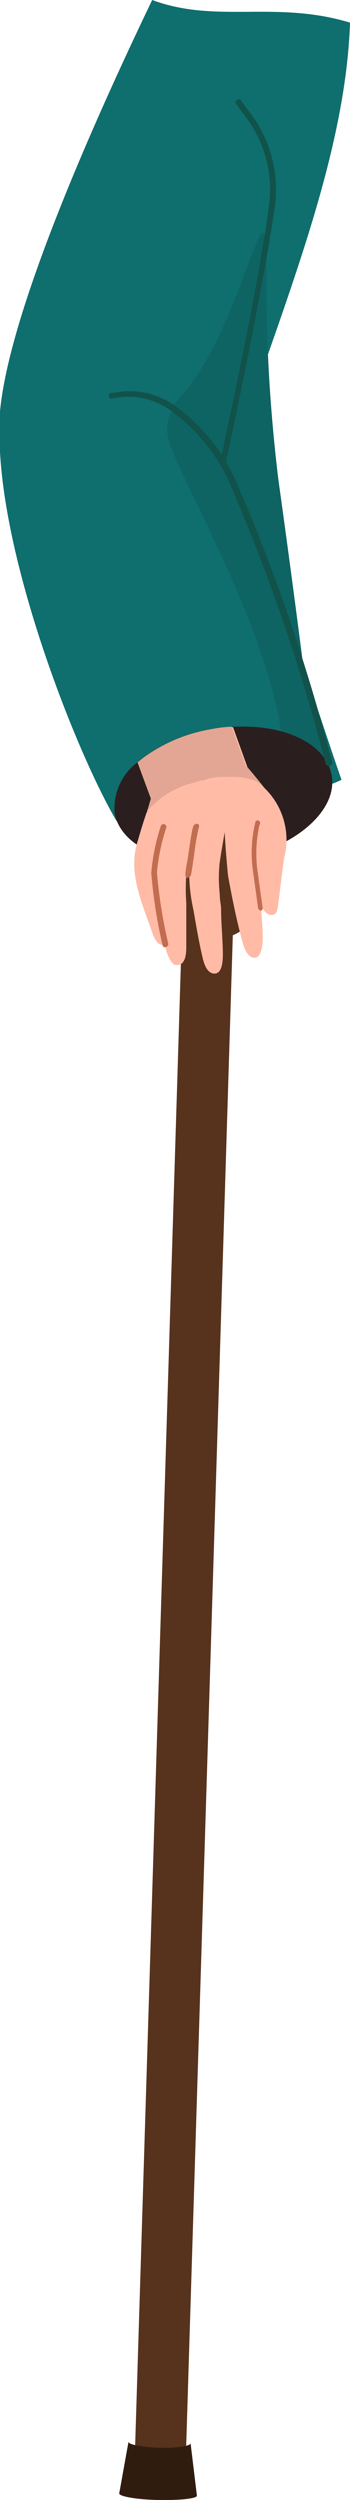
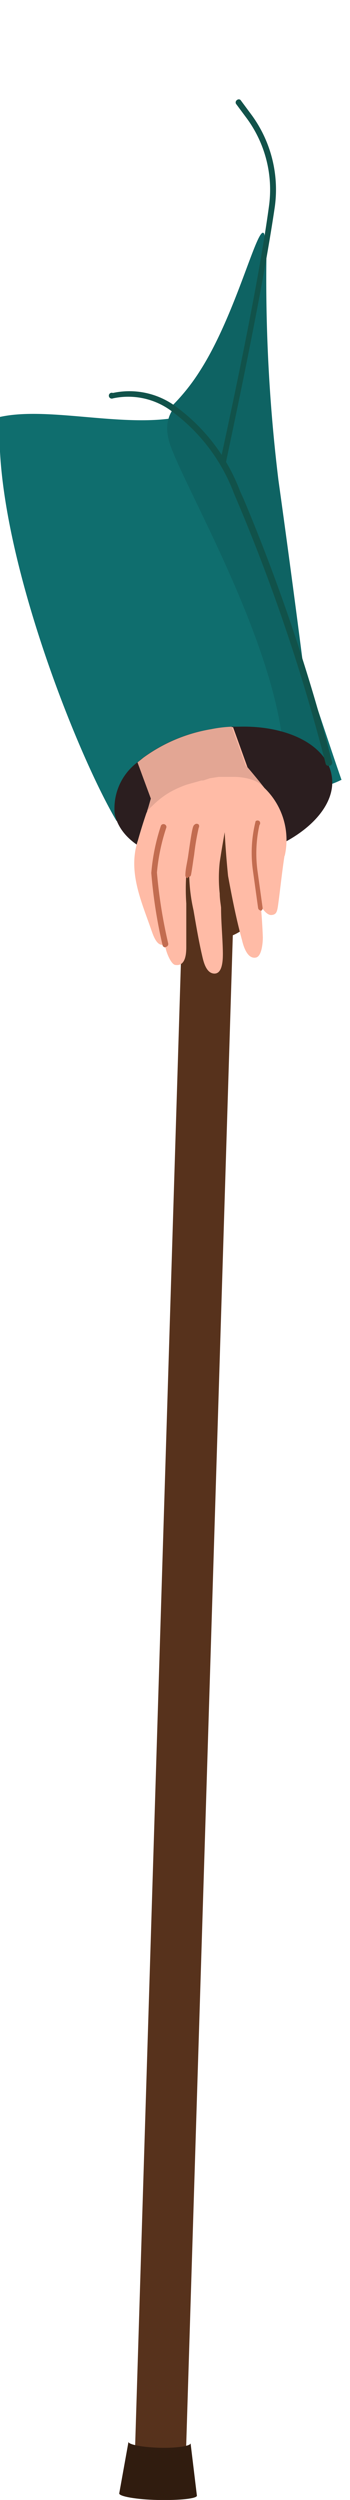
<svg xmlns="http://www.w3.org/2000/svg" viewBox="0 0 15.5 110.57">
  <g id="Layer_2" data-name="Layer 2">
    <g id="Group_4693" data-name="Group 4693">
-       <path id="Path_7352" data-name="Path 7352" d="M9.27,23.52c-2.15-.24-4.44-1.21-6.85-1.87A3.28,3.28,0,0,1,0,18.2C.39,14,3.77,6.18,6.74,0,9.6,1.06,12.18,0,15.5,1c-.23,7-4,14.77-6.23,22.53" style="fill:#0f6e6e" />
      <path id="Path_7353" data-name="Path 7353" d="M11.82,10.36a73.15,73.15,0,0,0,.51,10.87c.71,5.08,1.24,9.32,1.24,9.32L9.84,20.46Z" style="fill:#0e6363" />
      <path id="Path_7354" data-name="Path 7354" d="M15.14,34.48a3.69,3.69,0,0,1-.84.31,12.27,12.27,0,0,1-1.71.32c-2.49.33-5.76.38-7.43,1.2C3.31,33.17-.34,23.89,0,18.44c2-.44,5,.36,7.39.09a6.12,6.12,0,0,0,1.13-.23c2.89,4.55,4.2,9.1,6.12,14.77q.23.69.48,1.41" style="fill:#0f6e6e" />
      <path id="Path_7356" data-name="Path 7356" d="M14.59,33.72a3.1,3.1,0,0,1-.29,1.07c-.55,1.72-1.52,2.26-1.71.32,0-.32,0-.66,0-1,.08-4.83-4.18-12.1-5-14.29C7,18.3,8,17.89,8,17.55c.39,0,.17.86.53.75,2.89,4.55,4.44,9.77,6.05,15.42" style="fill:#0e6363" />
      <path id="Path_7357" data-name="Path 7357" d="M11.26,15.75c0,.46-.6,6.42-.6,6.42h0c-.06-.14-.11-.27-.17-.4A8,8,0,0,0,7.57,18a8.84,8.84,0,0,0,1.28-1.59c1.63-2.53,2.58-6.6,2.85-6.07.13.23-.38,4.93-.44,5.39" style="fill:#0e6363" />
      <path id="Path_7358" data-name="Path 7358" d="M10.42,38c-2.66.49-5-.41-5.34-2a2.55,2.55,0,0,1,1-2.28l.26-.21a7,7,0,0,1,3-1.26,5.53,5.53,0,0,1,.9-.11l.34,0c2.12-.06,3.85.79,4.1,2.12C15,35.82,13.08,37.5,10.42,38" style="fill:#2b1e1f" />
      <rect id="Rectangle_3594" data-name="Rectangle 3594" x="-26.91" y="72.68" width="70.17" height="2.26" transform="translate(-65.85 79.7) rotate(-88.23)" style="fill:#57321c" />
      <path id="Path_7360" data-name="Path 7360" d="M11.82,39A2.52,2.52,0,1,1,9.2,36.54h.1A2.48,2.48,0,0,1,11.82,39" style="fill:#57321c" />
      <path id="Path_7361" data-name="Path 7361" d="M8.72,110.38l-3.44-.1L5.69,108c0,.12.63.24,1.37.26s1.38-.07,1.38-.2Z" style="fill:#301c0f" />
      <path id="Path_7362" data-name="Path 7362" d="M8.72,110.38c0,.13-.78.21-1.73.19s-1.72-.16-1.71-.29.77-.21,1.72-.18,1.72.15,1.72.28" style="fill:#301c0f" />
      <path id="Path_7384" data-name="Path 7384" d="M14.54,33.87a.12.12,0,0,1-.12-.1,82.52,82.52,0,0,0-3.89-11.55l-.17-.4a8,8,0,0,0-2.85-3.7A3.21,3.21,0,0,0,5,17.62.13.13,0,1,1,5,17.38a3.46,3.46,0,0,1,2.69.53,8.25,8.25,0,0,1,2.94,3.81l.18.4a84.4,84.4,0,0,1,3.9,11.59.13.13,0,0,1-.09.15h0" style="fill:#11524a" />
      <path id="Path_7385" data-name="Path 7385" d="M9.85,20.59h0a.13.13,0,0,1-.1-.15c0-.07,1.59-7.12,2.16-11.31a5.33,5.33,0,0,0-1-3.92l-.46-.62a.13.13,0,0,1,.05-.17.12.12,0,0,1,.15,0l.46.62a5.59,5.59,0,0,1,1.06,4.11C11.55,13.37,10,20.42,10,20.49a.12.12,0,0,1-.12.1" style="fill:#11524a" />
      <path id="Path_7403" data-name="Path 7403" d="M12.6,37.85c-.09.56-.2,1.55-.26,2s-.07.6-.32.62-.55-.48-.58-.65a6.93,6.93,0,0,0-.5-2.42c-.12-.3-.51-.93-.82-1.57-.12-.25-.23-.52-.33-.79a1.72,1.72,0,0,1-.1-.64.49.49,0,0,1,.48-.47h0c.23,0,.31-.39.72-.07.06.05.59.7.59.7l.23.29a3.19,3.19,0,0,1,.9,3" style="fill:#ffbba6" />
      <path id="Path_7404" data-name="Path 7404" d="M11.27,34.94c.14,1.47.06,2.37.15,3.83.1.86.19,1.82.22,2.69,0,.25-.05.83-.3.89-.4.09-.57-.55-.62-.76-.25-.91-.45-1.92-.62-2.85a41.65,41.65,0,0,1-.21-4.32c0-.85,1-.62,1,.22Z" style="fill:#ffbba6" />
      <path id="Path_7405" data-name="Path 7405" d="M10.31,34.45c-.13,1.24-.4,2.47-.58,3.69a6.37,6.37,0,0,0,0,1.38c0,.25.05.5.06.63,0,.66.07,1.32.08,2,0,.26,0,.92-.38.91s-.49-.59-.54-.8c-.15-.65-.26-1.3-.38-2a7.69,7.69,0,0,1-.18-2.14c.19-1.32.38-2.61.64-3.91a.67.67,0,0,1,1.33.21" style="fill:#ffbba6" />
      <path id="Path_7406" data-name="Path 7406" d="M9,34.59c-.19,1.37-.5,2.74-.75,4.08a9.26,9.26,0,0,0,0,1.29c0,.63,0,1.25,0,1.88,0,.26,0,.9-.47.84-.2,0-.41-.55-.45-.76-.12-.62-.21-1.24-.3-1.86a6,6,0,0,1,0-2c.2-1.24.41-2.47.69-3.68a.69.69,0,0,1,.82-.5.67.67,0,0,1,.5.74" style="fill:#ffbba6" />
      <path id="Path_7407" data-name="Path 7407" d="M8.29,34.72a.46.46,0,0,1,0,.2c-.07.25-.15.51-.23.76-.16.54-.33,1.07-.52,1.6a3.14,3.14,0,0,0-.18,2.07c.1.54.19,1.08.25,1.64a1,1,0,0,1-.27.79l-.1,0c-.3.08-.46-.43-.53-.62-.43-1.26-1.07-2.6-.6-4,.11-.39.24-.81.37-1.19l.07-.16c.06-.17.11-.36.16-.56.19-.67.42-1.42,1.12-1.25h.05a.69.69,0,0,1,.44.62" style="fill:#ffbba6" />
      <path id="Path_7408" data-name="Path 7408" d="M11.14,34.56l-.88.32-.47.17-.9.33-.12,0L8,35.68l-.67.25L7,36.08l-.16-.45-.1-.29-.37-1-.22-.6.26-.21a7.06,7.06,0,0,1,3-1.26,5.65,5.65,0,0,1,.91-.11l.26.72.36,1,.22.6Z" style="fill:#ffbba6" />
      <path id="Path_7409" data-name="Path 7409" d="M11.56,40.27a.13.13,0,0,1-.13-.11L11.2,38.5a5.71,5.71,0,0,1,.12-2.18.13.13,0,0,1,.17,0h0a.13.13,0,0,1,0,.17,5.77,5.77,0,0,0-.09,2l.23,1.66a.12.12,0,0,1-.11.14h0" style="fill:#c26c50" />
      <path id="Path_7410" data-name="Path 7410" d="M8.31,38.84h0a.13.13,0,0,1-.1-.14c0-.27.09-.59.13-.9.17-1.18.2-1.28.28-1.33a.13.13,0,0,1,.18,0,.14.14,0,0,1,0,.14,10.74,10.74,0,0,0-.2,1.18c-.05.31-.09.64-.14.9a.12.12,0,0,1-.12.1" style="fill:#c26c50" />
      <path id="Path_7411" data-name="Path 7411" d="M7.32,41.9a.12.12,0,0,1-.12-.09,21.73,21.73,0,0,1-.5-3.2,8.91,8.91,0,0,1,.43-2.1.13.13,0,0,1,.24.08,8.75,8.75,0,0,0-.42,2,22.08,22.08,0,0,0,.5,3.14.13.13,0,0,1-.1.15h0" style="fill:#c26c50" />
      <path id="Path_7412" data-name="Path 7412" d="M11.71,34.85a1.24,1.24,0,0,0-.6-.38,2.69,2.69,0,0,0-.79-.11c-.21,0-.42,0-.63,0l-.39.06L9,34.52l-.08,0-.64.18a4.66,4.66,0,0,0-.76.34,3.74,3.74,0,0,0-.74.57,3.44,3.44,0,0,0-.27.27c.06-.16.11-.36.17-.56l-.37-1-.22-.6.26-.21a7.06,7.06,0,0,1,3-1.26,5.65,5.65,0,0,1,.91-.11l.26.72.36,1c.06.05.59.7.59.7l.23.28" style="fill:#e3a694" />
    </g>
  </g>
</svg>